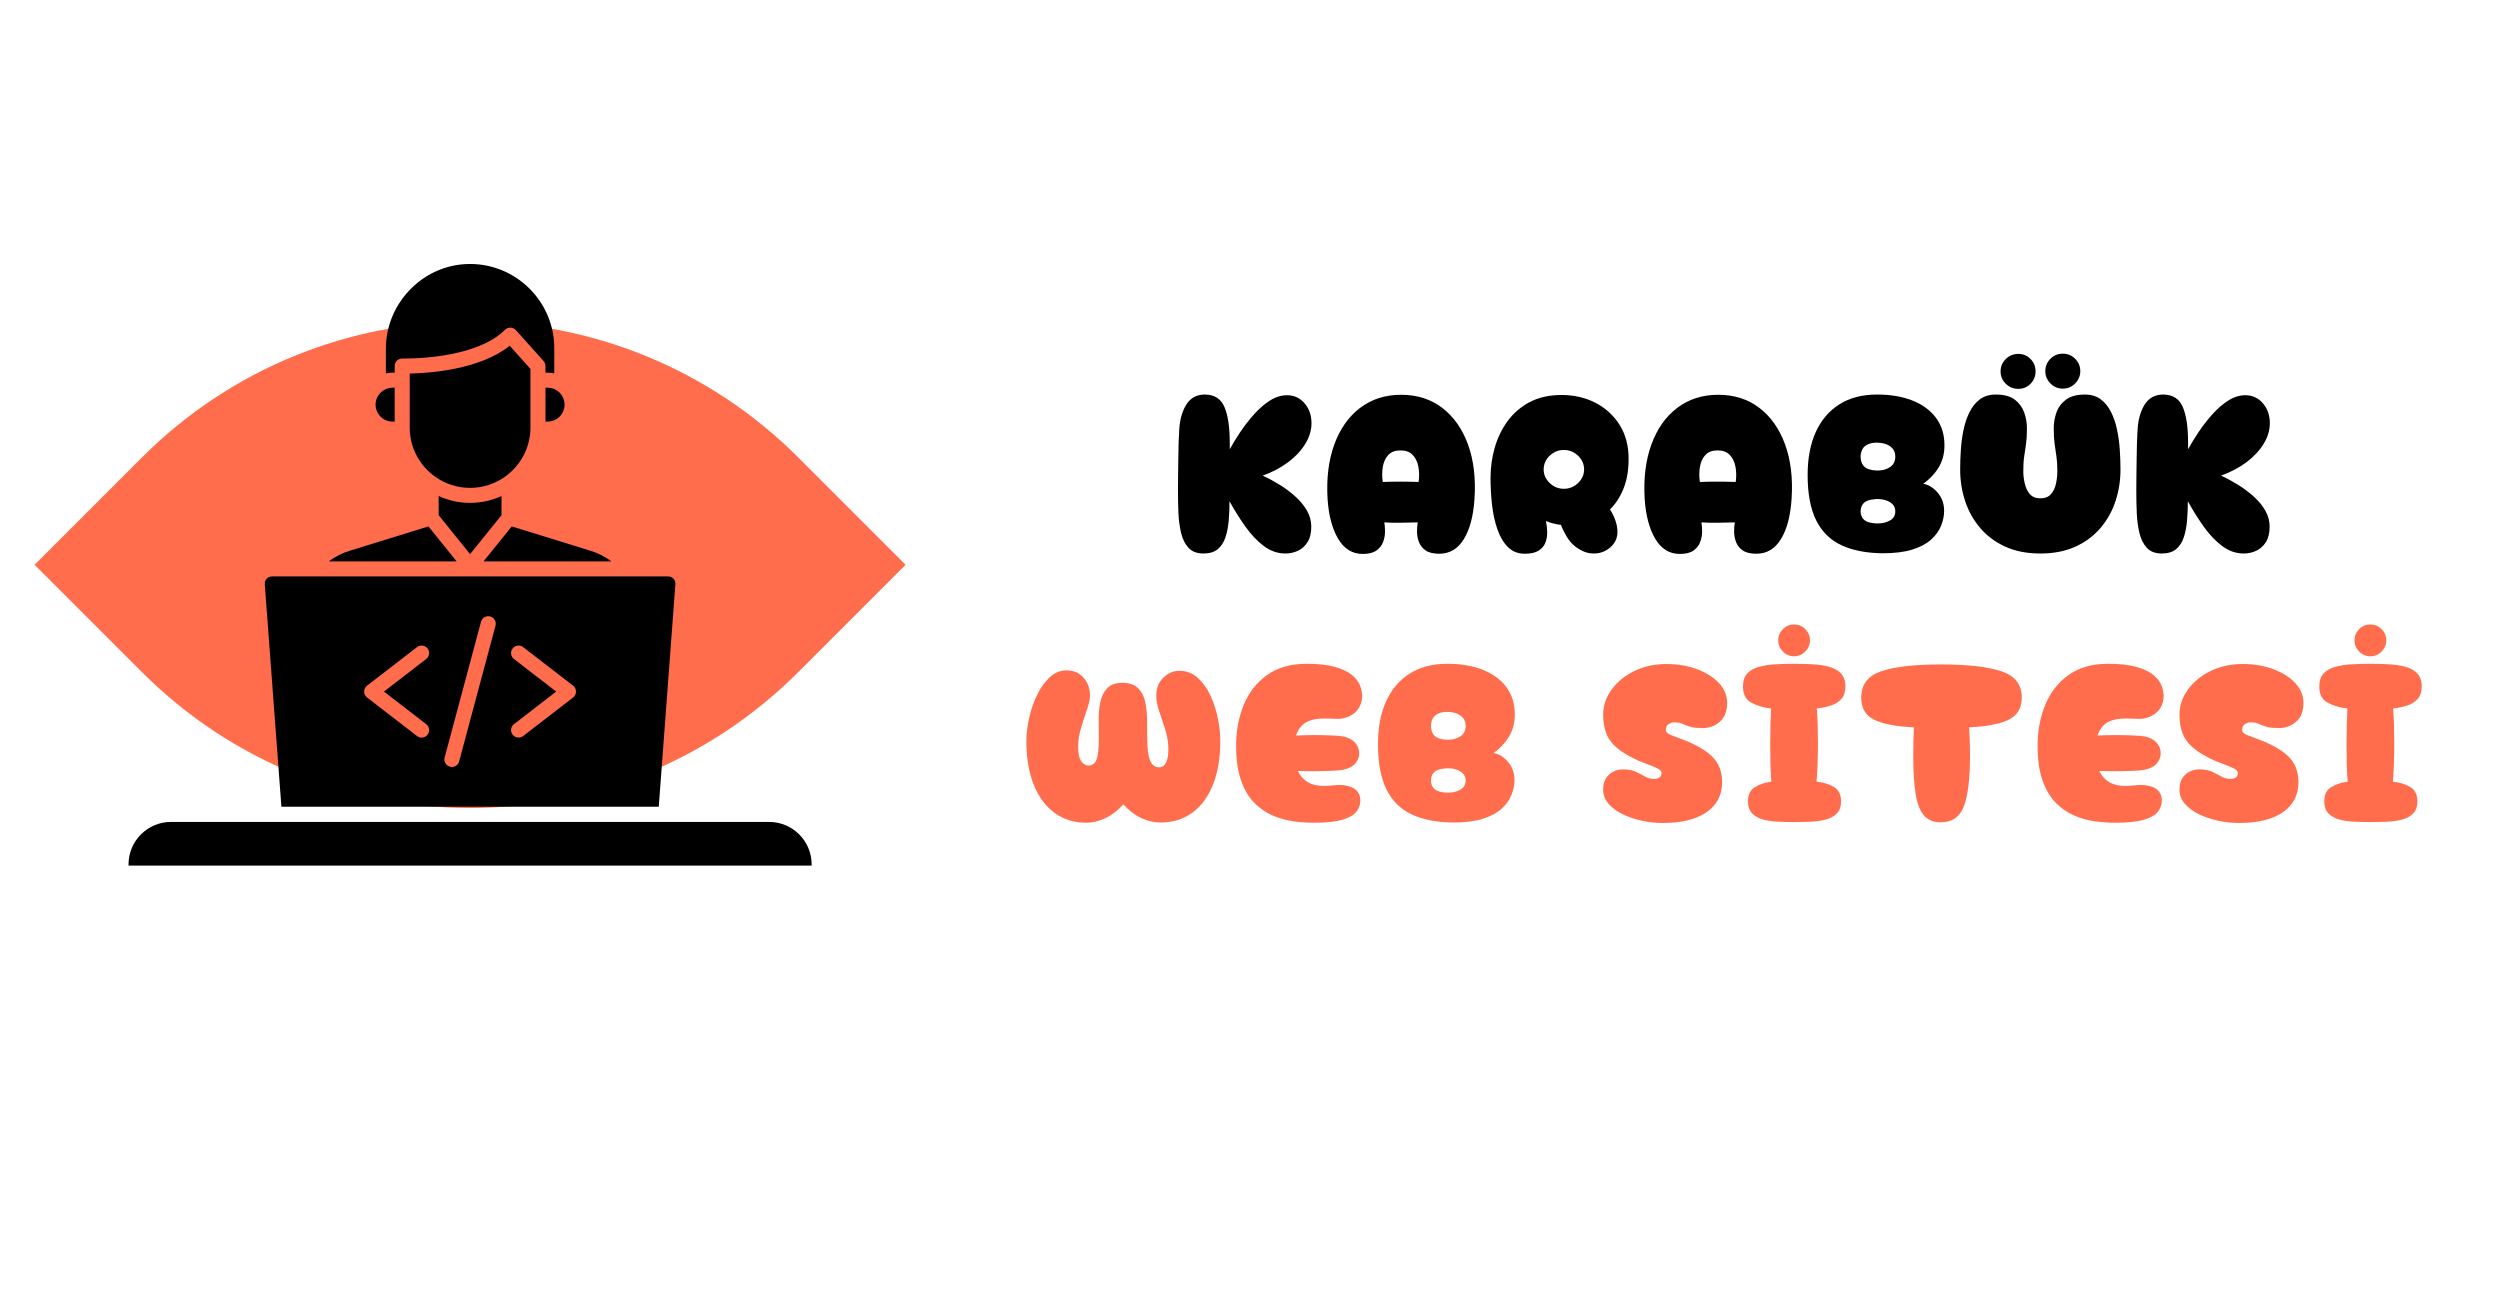
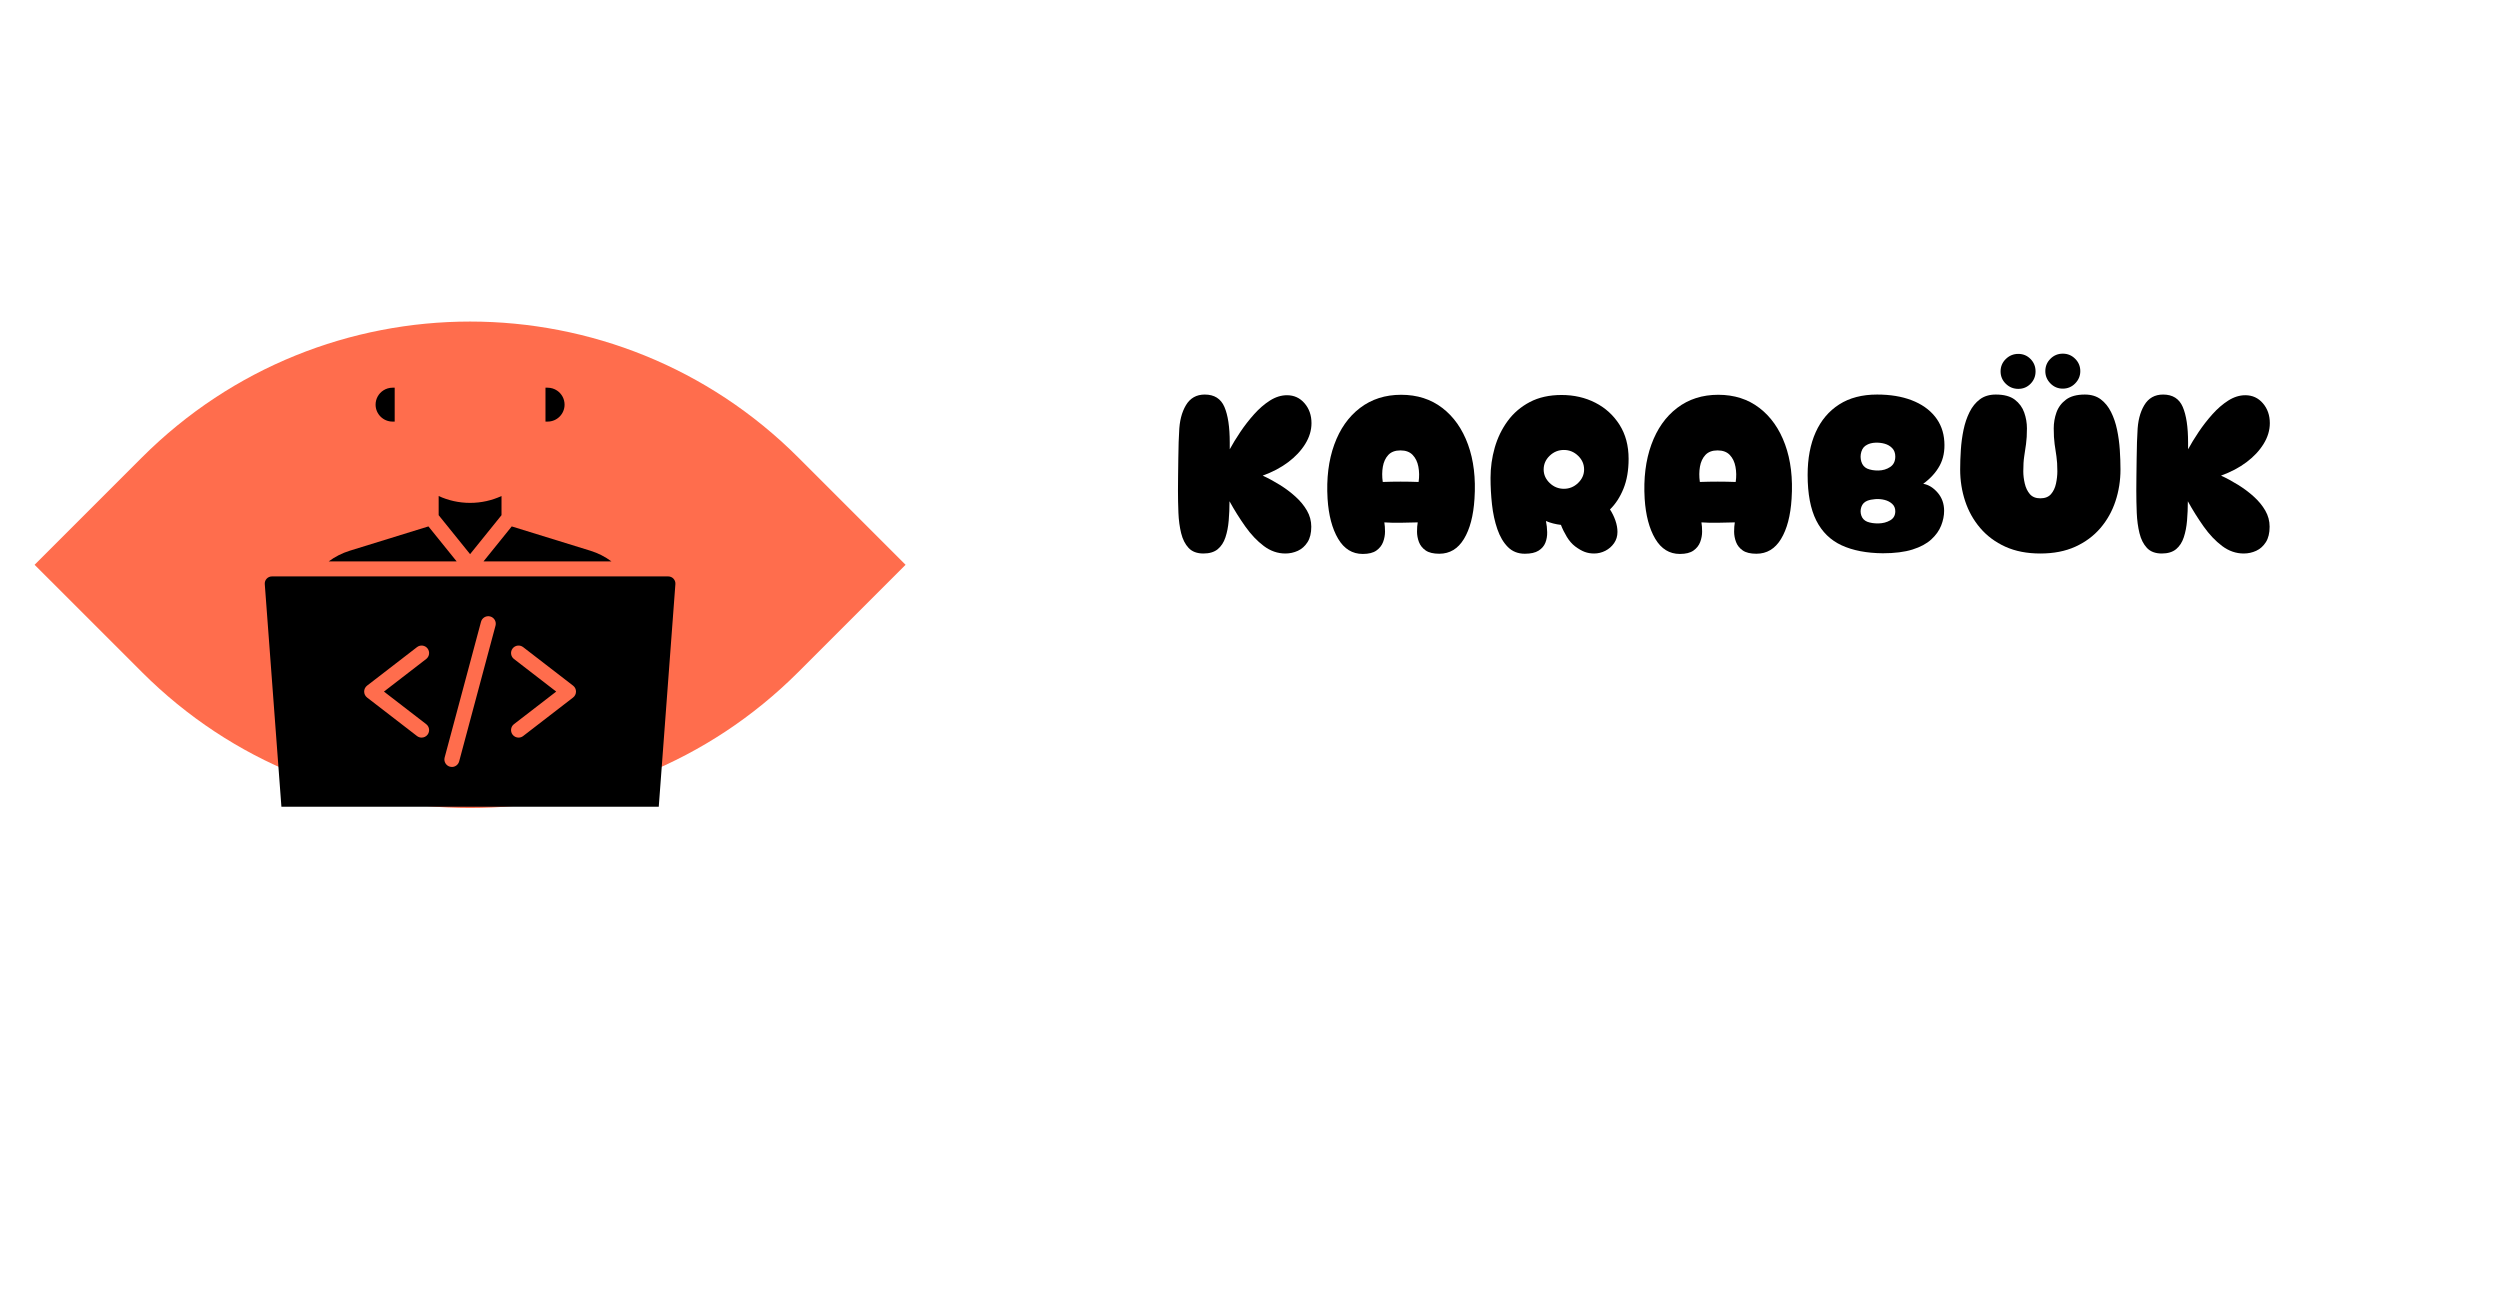
<svg xmlns="http://www.w3.org/2000/svg" width="2000" zoomAndPan="magnify" viewBox="0 0 1500 780" height="1040" preserveAspectRatio="xMidYMid meet" version="1.2">
  <defs>
    <clipPath id="bb2e879e17">
      <path d="M 20.754 192.812 L 543.344 192.812 L 543.344 485 L 20.754 485 Z M 20.754 192.812 " />
    </clipPath>
    <clipPath id="3b0d851f90">
      <path d="M 231 158.387 L 333 158.387 L 333 225 L 231 225 Z M 231 158.387 " />
    </clipPath>
    <clipPath id="e4501b8a31">
      <path d="M 77.059 493.012 L 487 493.012 L 487 519.137 L 77.059 519.137 Z M 77.059 493.012 " />
    </clipPath>
    <clipPath id="ed48367724">
      <rect x="0" width="678" y="0" height="198" />
    </clipPath>
    <clipPath id="6e9f4e37ad">
-       <rect x="0" width="851" y="0" height="198" />
-     </clipPath>
+       </clipPath>
  </defs>
  <g id="82e8a3f6ee">
    <g clip-rule="nonzero" clip-path="url(#bb2e879e17)">
      <path style=" stroke:none;fill-rule:nonzero;fill:#ff6d4d;fill-opacity:1;" d="M 543.344 338.875 L 478.969 403.246 C 370.215 512.004 193.883 512.004 85.129 403.246 L 20.754 338.875 L 85.129 274.5 C 193.883 165.746 370.215 165.746 478.969 274.5 L 543.344 338.875 " />
    </g>
    <g clip-rule="nonzero" clip-path="url(#3b0d851f90)">
-       <path style=" stroke:none;fill-rule:nonzero;fill:#000000;fill-opacity:1;" d="M 332.566 208.902 L 332.566 224.027 C 331.281 223.754 329.941 223.609 328.574 223.609 L 327.289 223.609 L 327.289 219.617 C 327.289 218.508 326.879 217.441 326.141 216.613 L 309.535 198.082 C 308.711 197.16 307.543 196.617 306.305 196.586 C 305.066 196.551 303.871 197.023 302.996 197.898 C 284.762 216.137 241.996 215.129 241.449 215.117 C 240.23 215.078 239.051 215.539 238.176 216.387 C 237.305 217.234 236.812 218.398 236.812 219.617 L 236.812 223.609 L 235.523 223.609 C 234.152 223.609 232.816 223.754 231.531 224.027 L 231.531 209.332 C 231.531 195.711 236.895 182.867 246.637 173.16 C 256.203 163.629 268.773 158.387 282.055 158.387 C 282.113 158.387 282.176 158.387 282.234 158.387 C 309.984 158.488 332.566 181.148 332.566 208.902 " />
-     </g>
+       </g>
    <path style=" stroke:none;fill-rule:nonzero;fill:#000000;fill-opacity:1;" d="M 236.812 232.617 L 236.812 252.953 L 235.523 252.953 C 229.918 252.953 225.355 248.391 225.355 242.785 C 225.355 239.195 227.227 236.031 230.047 234.223 C 231.629 233.207 233.508 232.617 235.523 232.617 L 236.812 232.617 " />
    <path style=" stroke:none;fill-rule:nonzero;fill:#000000;fill-opacity:1;" d="M 334.254 234.359 C 336.961 236.184 338.742 239.281 338.742 242.785 C 338.742 248.391 334.184 252.953 328.574 252.953 L 327.289 252.953 L 327.289 232.617 L 328.574 232.617 C 330.676 232.617 332.633 233.258 334.254 234.359 " />
-     <path style=" stroke:none;fill-rule:nonzero;fill:#000000;fill-opacity:1;" d="M 318.277 228.113 L 318.277 256.492 C 318.277 268.742 312.168 279.594 302.832 286.152 C 296.949 290.289 289.777 292.723 282.051 292.723 C 274.32 292.723 267.148 290.289 261.262 286.148 C 251.93 279.59 245.82 268.742 245.82 256.492 L 245.82 224.121 C 257.422 223.902 287.766 221.891 305.82 207.434 L 318.277 221.344 L 318.277 228.113 " />
    <path style=" stroke:none;fill-rule:nonzero;fill:#000000;fill-opacity:1;" d="M 300.906 297.613 L 300.906 309.109 L 282.051 332.484 L 263.195 309.109 L 263.195 297.613 C 268.938 300.254 275.324 301.73 282.051 301.73 C 288.773 301.73 295.16 300.254 300.906 297.613 " />
    <path style=" stroke:none;fill-rule:nonzero;fill:#000000;fill-opacity:1;" d="M 257.055 315.848 L 273.992 336.844 L 197.219 336.844 C 201.008 334.02 205.262 331.855 209.852 330.438 L 257.055 315.848 " />
    <path style=" stroke:none;fill-rule:nonzero;fill:#000000;fill-opacity:1;" d="M 366.879 336.844 L 290.105 336.844 L 307.043 315.848 L 354.246 330.438 C 358.832 331.855 363.094 334.02 366.879 336.844 " />
    <path style=" stroke:none;fill-rule:nonzero;fill:#000000;fill-opacity:1;" d="M 255.715 395.398 C 257.684 393.883 258.047 391.055 256.527 389.082 C 255.012 387.113 252.18 386.75 250.211 388.27 L 220.246 411.383 C 219.145 412.234 218.496 413.551 218.496 414.949 C 218.496 416.344 219.145 417.66 220.246 418.516 L 250.211 441.625 C 251.031 442.258 252 442.562 252.957 442.562 C 254.305 442.562 255.641 441.961 256.527 440.809 C 258.047 438.84 257.684 436.012 255.715 434.492 L 230.371 414.949 Z M 297.309 375.391 C 297.953 372.984 296.531 370.516 294.125 369.871 C 291.727 369.23 289.254 370.656 288.609 373.059 L 266.785 454.504 C 266.145 456.906 267.57 459.375 269.973 460.02 C 270.359 460.121 270.754 460.176 271.141 460.176 C 273.129 460.176 274.949 458.844 275.488 456.836 Z M 345.602 414.949 C 345.602 413.551 344.957 412.234 343.848 411.383 L 313.887 388.27 C 311.918 386.75 309.09 387.113 307.566 389.082 C 306.051 391.055 306.414 393.883 308.383 395.398 L 333.723 414.949 L 308.383 434.492 C 306.414 436.012 306.051 438.84 307.566 440.809 C 308.457 441.961 309.789 442.562 311.137 442.562 C 312.102 442.562 313.066 442.258 313.887 441.625 L 343.848 418.516 C 344.957 417.66 345.602 416.344 345.602 414.949 Z M 404.102 347.227 C 404.922 348.113 405.324 349.262 405.234 350.469 L 395.258 484.039 L 168.844 484.039 L 158.863 350.469 C 158.773 349.262 159.176 348.113 159.996 347.227 C 160.816 346.34 161.938 345.852 163.148 345.852 L 400.953 345.852 C 402.16 345.852 403.281 346.34 404.102 347.227 " />
    <g clip-rule="nonzero" clip-path="url(#e4501b8a31)">
-       <path style=" stroke:none;fill-rule:nonzero;fill:#000000;fill-opacity:1;" d="M 486.984 518.656 L 486.984 519.355 L 77.113 519.355 L 77.113 518.656 C 77.113 504.594 88.555 493.152 102.617 493.152 L 461.48 493.152 C 475.547 493.152 486.984 504.594 486.984 518.656 " />
-     </g>
+       </g>
    <g transform="matrix(1,0,0,1,698,174)">
      <g clip-path="url(#ed48367724)">
        <g style="fill:#000000;fill-opacity:1;">
          <g transform="translate(5.378, 158.102)">
            <path style="stroke:none" d="M 18.672 0 C 14.848 0 11.891 -1.109 9.797 -3.328 C 7.711 -5.555 6.219 -8.508 5.312 -12.188 C 4.406 -15.875 3.859 -19.941 3.672 -24.391 C 3.492 -28.836 3.406 -33.285 3.406 -37.734 C 3.406 -39.922 3.426 -42.758 3.469 -46.25 C 3.52 -49.75 3.566 -53.336 3.609 -57.016 C 3.648 -60.691 3.719 -63.961 3.812 -66.828 C 3.906 -69.691 4 -71.664 4.094 -72.75 C 4.27 -79.289 5.629 -84.695 8.172 -88.969 C 10.711 -93.238 14.484 -95.375 19.484 -95.375 C 25.203 -95.375 29.129 -92.898 31.266 -87.953 C 33.398 -83.004 34.469 -75.895 34.469 -66.625 C 34.469 -65.625 34.469 -64.258 34.469 -62.531 C 36.195 -65.719 38.305 -69.172 40.797 -72.891 C 43.297 -76.617 46.047 -80.16 49.047 -83.516 C 52.047 -86.879 55.223 -89.629 58.578 -91.766 C 61.941 -93.898 65.352 -94.969 68.812 -94.969 C 73.07 -94.969 76.586 -93.352 79.359 -90.125 C 82.129 -86.906 83.516 -82.93 83.516 -78.203 C 83.516 -73.93 82.266 -69.773 79.766 -65.734 C 77.273 -61.691 73.848 -58.035 69.484 -54.766 C 65.129 -51.504 60.047 -48.828 54.234 -46.734 C 57.586 -45.191 60.988 -43.352 64.438 -41.219 C 67.895 -39.082 71.051 -36.719 73.906 -34.125 C 76.77 -31.539 79.066 -28.75 80.797 -25.75 C 82.523 -22.75 83.391 -19.523 83.391 -16.078 C 83.391 -12.266 82.641 -9.176 81.141 -6.812 C 79.641 -4.445 77.707 -2.719 75.344 -1.625 C 72.977 -0.539 70.484 0 67.859 0 C 63.223 0 58.906 -1.5 54.906 -4.5 C 50.906 -7.5 47.203 -11.406 43.797 -16.219 C 40.391 -21.031 37.234 -26.07 34.328 -31.344 C 34.328 -27.344 34.164 -23.477 33.844 -19.75 C 33.531 -16.031 32.875 -12.672 31.875 -9.672 C 30.883 -6.672 29.344 -4.305 27.25 -2.578 C 25.156 -0.859 22.297 0 18.672 0 Z M 18.672 0 " />
          </g>
        </g>
        <g style="fill:#000000;fill-opacity:1;">
          <g transform="translate(94.993, 158.102)">
            <path style="stroke:none" d="M 24.656 0.266 C 18.395 0.266 13.469 -2.773 9.875 -8.859 C 6.289 -14.941 4.18 -22.938 3.547 -32.844 C 2.816 -45.102 4.156 -55.93 7.562 -65.328 C 10.969 -74.734 16.117 -82.066 23.016 -87.328 C 29.922 -92.598 38.145 -95.234 47.688 -95.234 C 57.312 -95.234 65.551 -92.598 72.406 -87.328 C 79.27 -82.066 84.406 -74.754 87.812 -65.391 C 91.219 -56.035 92.516 -45.188 91.703 -32.844 C 91.066 -22.664 88.953 -14.625 85.359 -8.719 C 81.773 -2.812 76.848 0.141 70.578 0.141 C 67.035 0.141 64.312 -0.516 62.406 -1.828 C 60.5 -3.148 59.156 -4.832 58.375 -6.875 C 57.602 -8.926 57.219 -11.016 57.219 -13.141 C 57.219 -15.273 57.359 -17.117 57.641 -18.672 C 54.734 -18.578 51.328 -18.504 47.422 -18.453 C 43.516 -18.41 40.242 -18.484 37.609 -18.672 C 37.879 -17.117 38.016 -15.273 38.016 -13.141 C 38.016 -11.016 37.629 -8.926 36.859 -6.875 C 36.086 -4.832 34.742 -3.129 32.828 -1.766 C 30.922 -0.41 28.195 0.266 24.656 0.266 Z M 36.656 -42.922 C 43.832 -43.191 51.004 -43.191 58.172 -42.922 C 58.629 -46.098 58.582 -49.141 58.031 -52.047 C 57.488 -54.953 56.352 -57.312 54.625 -59.125 C 52.906 -60.945 50.457 -61.859 47.281 -61.859 C 44.102 -61.859 41.672 -60.945 39.984 -59.125 C 38.305 -57.312 37.219 -54.973 36.719 -52.109 C 36.219 -49.254 36.195 -46.191 36.656 -42.922 Z M 36.656 -42.922 " />
          </g>
        </g>
        <g style="fill:#000000;fill-opacity:1;">
          <g transform="translate(192.914, 158.102)">
            <path style="stroke:none" d="M 23.984 0.141 C 19.891 0.141 16.504 -1.195 13.828 -3.875 C 11.148 -6.562 9.035 -10.148 7.484 -14.641 C 5.941 -19.141 4.875 -24.066 4.281 -29.422 C 3.695 -34.785 3.406 -40.102 3.406 -45.375 C 3.406 -51.551 4.242 -57.586 5.922 -63.484 C 7.609 -69.391 10.195 -74.727 13.688 -79.5 C 17.188 -84.27 21.613 -88.062 26.969 -90.875 C 32.332 -93.695 38.691 -95.109 46.047 -95.109 C 53.492 -95.109 60.238 -93.562 66.281 -90.469 C 72.32 -87.383 77.16 -82.977 80.797 -77.25 C 84.43 -71.531 86.25 -64.719 86.25 -56.812 C 86.25 -49.914 85.223 -43.945 83.172 -38.906 C 81.129 -33.863 78.43 -29.707 75.078 -26.438 C 76.441 -24.344 77.531 -22.113 78.344 -19.75 C 79.156 -17.395 79.562 -15.125 79.562 -12.938 C 79.562 -10.395 78.879 -8.145 77.516 -6.188 C 76.16 -4.238 74.414 -2.719 72.281 -1.625 C 70.145 -0.539 67.895 0 65.531 0 C 63.531 0 61.664 -0.316 59.938 -0.953 C 58.219 -1.586 56.316 -2.676 54.234 -4.219 C 52.316 -5.676 50.629 -7.609 49.172 -10.016 C 47.723 -12.422 46.547 -14.805 45.641 -17.172 C 42.461 -17.535 39.469 -18.305 36.656 -19.484 C 37.102 -17.305 37.348 -15.082 37.391 -12.812 C 37.441 -10.539 37.082 -8.426 36.312 -6.469 C 35.539 -4.52 34.176 -2.93 32.219 -1.703 C 30.27 -0.473 27.523 0.141 23.984 0.141 Z M 47.422 -38.828 C 50.68 -38.828 53.516 -39.984 55.922 -42.297 C 58.336 -44.617 59.547 -47.32 59.547 -50.406 C 59.547 -53.594 58.336 -56.344 55.922 -58.656 C 53.516 -60.969 50.68 -62.125 47.422 -62.125 C 44.148 -62.125 41.305 -60.969 38.891 -58.656 C 36.484 -56.344 35.281 -53.594 35.281 -50.406 C 35.281 -47.32 36.484 -44.617 38.891 -42.297 C 41.305 -39.984 44.148 -38.828 47.422 -38.828 Z M 47.422 -38.828 " />
          </g>
        </g>
        <g style="fill:#000000;fill-opacity:1;">
          <g transform="translate(285.252, 158.102)">
            <path style="stroke:none" d="M 24.656 0.266 C 18.395 0.266 13.469 -2.773 9.875 -8.859 C 6.289 -14.941 4.18 -22.938 3.547 -32.844 C 2.816 -45.102 4.156 -55.93 7.562 -65.328 C 10.969 -74.734 16.117 -82.066 23.016 -87.328 C 29.922 -92.598 38.145 -95.234 47.688 -95.234 C 57.312 -95.234 65.551 -92.598 72.406 -87.328 C 79.27 -82.066 84.406 -74.754 87.812 -65.391 C 91.219 -56.035 92.516 -45.188 91.703 -32.844 C 91.066 -22.664 88.953 -14.625 85.359 -8.719 C 81.773 -2.812 76.848 0.141 70.578 0.141 C 67.035 0.141 64.312 -0.516 62.406 -1.828 C 60.5 -3.148 59.156 -4.832 58.375 -6.875 C 57.602 -8.926 57.219 -11.016 57.219 -13.141 C 57.219 -15.273 57.359 -17.117 57.641 -18.672 C 54.734 -18.578 51.328 -18.504 47.422 -18.453 C 43.516 -18.41 40.242 -18.484 37.609 -18.672 C 37.879 -17.117 38.016 -15.273 38.016 -13.141 C 38.016 -11.016 37.629 -8.926 36.859 -6.875 C 36.086 -4.832 34.742 -3.129 32.828 -1.766 C 30.922 -0.41 28.195 0.266 24.656 0.266 Z M 36.656 -42.922 C 43.832 -43.191 51.004 -43.191 58.172 -42.922 C 58.629 -46.098 58.582 -49.141 58.031 -52.047 C 57.488 -54.953 56.352 -57.312 54.625 -59.125 C 52.906 -60.945 50.457 -61.859 47.281 -61.859 C 44.102 -61.859 41.672 -60.945 39.984 -59.125 C 38.305 -57.312 37.219 -54.973 36.719 -52.109 C 36.219 -49.254 36.195 -46.191 36.656 -42.922 Z M 36.656 -42.922 " />
          </g>
        </g>
        <g style="fill:#000000;fill-opacity:1;">
          <g transform="translate(383.174, 158.102)">
            <path style="stroke:none" d="M 48.5 -0.141 C 38.781 -0.223 30.562 -1.805 23.844 -4.891 C 17.125 -7.984 12.035 -12.957 8.578 -19.812 C 5.129 -26.676 3.406 -35.785 3.406 -47.141 C 3.406 -57.047 5.016 -65.582 8.234 -72.75 C 11.461 -79.926 16.164 -85.488 22.344 -89.438 C 28.52 -93.395 36.102 -95.375 45.094 -95.375 C 53 -95.375 59.906 -94.238 65.812 -91.969 C 71.719 -89.695 76.375 -86.445 79.781 -82.219 C 83.188 -78 85.066 -72.984 85.422 -67.172 C 85.785 -61.629 84.852 -56.812 82.625 -52.719 C 80.406 -48.633 77.113 -45.004 72.75 -41.828 C 75.938 -41.285 78.82 -39.516 81.406 -36.516 C 84 -33.516 85.297 -29.879 85.297 -25.609 C 85.297 -22.703 84.703 -19.75 83.516 -16.75 C 82.336 -13.758 80.363 -10.988 77.594 -8.438 C 74.82 -5.895 71.051 -3.875 66.281 -2.375 C 61.508 -0.883 55.582 -0.141 48.5 -0.141 Z M 39.109 -50.953 C 41.016 -50.141 43.285 -49.754 45.922 -49.797 C 48.555 -49.848 50.895 -50.551 52.938 -51.906 C 54.977 -53.27 56 -55.359 56 -58.172 C 56 -60.266 55.383 -61.945 54.156 -63.219 C 52.926 -64.488 51.406 -65.375 49.594 -65.875 C 47.781 -66.375 45.914 -66.578 44 -66.484 C 42.094 -66.398 40.461 -65.992 39.109 -65.266 C 37.379 -64.441 36.219 -63.031 35.625 -61.031 C 35.039 -59.039 35.039 -57.066 35.625 -55.109 C 36.219 -53.16 37.379 -51.773 39.109 -50.953 Z M 39.109 -19.078 C 41.016 -18.348 43.285 -18.004 45.922 -18.047 C 48.555 -18.098 50.895 -18.711 52.938 -19.891 C 54.977 -21.066 56 -22.883 56 -25.344 C 56 -27.156 55.383 -28.629 54.156 -29.766 C 52.926 -30.898 51.406 -31.695 49.594 -32.156 C 47.781 -32.613 45.914 -32.77 44 -32.625 C 42.094 -32.488 40.461 -32.148 39.109 -31.609 C 37.379 -30.879 36.219 -29.648 35.625 -27.922 C 35.039 -26.203 35.039 -24.477 35.625 -22.75 C 36.219 -21.031 37.379 -19.805 39.109 -19.078 Z M 39.109 -19.078 " />
          </g>
        </g>
        <g style="fill:#000000;fill-opacity:1;">
          <g transform="translate(474.694, 158.102)">
            <path style="stroke:none" d="M 51.5 0 C 43.508 0 36.516 -1.359 30.516 -4.078 C 24.523 -6.805 19.508 -10.531 15.469 -15.25 C 11.426 -19.977 8.406 -25.363 6.406 -31.406 C 4.406 -37.445 3.406 -43.781 3.406 -50.406 C 3.406 -54.133 3.539 -58.062 3.812 -62.188 C 4.082 -66.32 4.625 -70.344 5.438 -74.25 C 6.258 -78.156 7.461 -81.695 9.047 -84.875 C 10.641 -88.062 12.707 -90.609 15.25 -92.516 C 17.801 -94.422 20.984 -95.375 24.797 -95.375 C 29.703 -95.375 33.492 -94.352 36.172 -92.312 C 38.848 -90.27 40.734 -87.703 41.828 -84.609 C 42.922 -81.523 43.469 -78.348 43.469 -75.078 C 43.469 -71.348 43.285 -68.211 42.922 -65.672 C 42.555 -63.129 42.191 -60.656 41.828 -58.25 C 41.461 -55.844 41.281 -52.867 41.281 -49.328 C 41.281 -46.961 41.578 -44.508 42.172 -41.969 C 42.766 -39.426 43.785 -37.312 45.234 -35.625 C 46.691 -33.945 48.781 -33.109 51.5 -33.109 C 54.312 -33.109 56.445 -33.945 57.906 -35.625 C 59.363 -37.312 60.363 -39.426 60.906 -41.969 C 61.445 -44.508 61.719 -46.961 61.719 -49.328 C 61.719 -52.867 61.535 -55.844 61.172 -58.25 C 60.805 -60.656 60.441 -63.129 60.078 -65.672 C 59.723 -68.211 59.547 -71.348 59.547 -75.078 C 59.547 -78.348 60.086 -81.523 61.172 -84.609 C 62.266 -87.703 64.172 -90.27 66.891 -92.312 C 69.617 -94.352 73.391 -95.375 78.203 -95.375 C 82.023 -95.375 85.207 -94.422 87.75 -92.516 C 90.289 -90.609 92.352 -88.062 93.938 -84.875 C 95.531 -81.695 96.734 -78.156 97.547 -74.25 C 98.367 -70.344 98.914 -66.32 99.188 -62.188 C 99.457 -58.062 99.594 -54.133 99.594 -50.406 C 99.594 -43.781 98.594 -37.445 96.594 -31.406 C 94.602 -25.363 91.586 -19.977 87.547 -15.25 C 83.504 -10.531 78.484 -6.805 72.484 -4.078 C 66.492 -1.359 59.5 0 51.5 0 Z M 64.984 -98.922 C 62.078 -98.922 59.602 -99.961 57.562 -102.047 C 55.52 -104.141 54.5 -106.594 54.5 -109.406 C 54.5 -112.312 55.52 -114.785 57.562 -116.828 C 59.602 -118.879 62.078 -119.906 64.984 -119.906 C 67.891 -119.906 70.363 -118.879 72.406 -116.828 C 74.457 -114.785 75.484 -112.312 75.484 -109.406 C 75.484 -106.594 74.457 -104.141 72.406 -102.047 C 70.363 -99.961 67.891 -98.922 64.984 -98.922 Z M 38.281 -98.781 C 35.375 -98.781 32.875 -99.801 30.781 -101.844 C 28.695 -103.883 27.656 -106.359 27.656 -109.266 C 27.656 -112.172 28.695 -114.645 30.781 -116.688 C 32.875 -118.738 35.375 -119.766 38.281 -119.766 C 41.188 -119.766 43.641 -118.738 45.641 -116.688 C 47.641 -114.645 48.641 -112.172 48.641 -109.266 C 48.641 -106.359 47.641 -103.883 45.641 -101.844 C 43.641 -99.801 41.188 -98.781 38.281 -98.781 Z M 38.281 -98.781 " />
          </g>
        </g>
        <g style="fill:#000000;fill-opacity:1;">
          <g transform="translate(580.379, 158.102)">
            <path style="stroke:none" d="M 18.672 0 C 14.848 0 11.891 -1.109 9.797 -3.328 C 7.711 -5.555 6.219 -8.508 5.312 -12.188 C 4.406 -15.875 3.859 -19.941 3.672 -24.391 C 3.492 -28.836 3.406 -33.285 3.406 -37.734 C 3.406 -39.922 3.426 -42.758 3.469 -46.25 C 3.52 -49.75 3.566 -53.336 3.609 -57.016 C 3.648 -60.691 3.719 -63.961 3.812 -66.828 C 3.906 -69.691 4 -71.664 4.094 -72.75 C 4.27 -79.289 5.629 -84.695 8.172 -88.969 C 10.711 -93.238 14.484 -95.375 19.484 -95.375 C 25.203 -95.375 29.129 -92.898 31.266 -87.953 C 33.398 -83.004 34.469 -75.895 34.469 -66.625 C 34.469 -65.625 34.469 -64.258 34.469 -62.531 C 36.195 -65.719 38.305 -69.172 40.797 -72.891 C 43.297 -76.617 46.047 -80.16 49.047 -83.516 C 52.047 -86.879 55.223 -89.629 58.578 -91.766 C 61.941 -93.898 65.352 -94.969 68.812 -94.969 C 73.07 -94.969 76.586 -93.352 79.359 -90.125 C 82.129 -86.906 83.516 -82.93 83.516 -78.203 C 83.516 -73.93 82.266 -69.773 79.766 -65.734 C 77.273 -61.691 73.848 -58.035 69.484 -54.766 C 65.129 -51.504 60.047 -48.828 54.234 -46.734 C 57.586 -45.191 60.988 -43.352 64.438 -41.219 C 67.895 -39.082 71.051 -36.719 73.906 -34.125 C 76.77 -31.539 79.066 -28.75 80.797 -25.75 C 82.523 -22.75 83.391 -19.523 83.391 -16.078 C 83.391 -12.266 82.641 -9.176 81.141 -6.812 C 79.641 -4.445 77.707 -2.719 75.344 -1.625 C 72.977 -0.539 70.484 0 67.859 0 C 63.223 0 58.906 -1.5 54.906 -4.5 C 50.906 -7.5 47.203 -11.406 43.797 -16.219 C 40.391 -21.031 37.234 -26.07 34.328 -31.344 C 34.328 -27.344 34.164 -23.477 33.844 -19.75 C 33.531 -16.031 32.875 -12.672 31.875 -9.672 C 30.883 -6.672 29.344 -4.305 27.25 -2.578 C 25.156 -0.859 22.297 0 18.672 0 Z M 18.672 0 " />
          </g>
        </g>
      </g>
    </g>
    <g transform="matrix(1,0,0,1,612,336)">
      <g clip-path="url(#6e9f4e37ad)">
        <g style="fill:#ff6d4d;fill-opacity:1;">
          <g transform="translate(0.422, 157.646)">
            <path style="stroke:none" d="M 39.234 0 C 31.973 0 25.641 -1.992 20.234 -5.984 C 14.828 -9.984 10.672 -15.641 7.766 -22.953 C 4.859 -30.266 3.406 -38.961 3.406 -49.047 C 3.406 -53.141 3.926 -57.613 4.969 -62.469 C 6.02 -67.332 7.586 -71.961 9.672 -76.359 C 11.766 -80.766 14.305 -84.375 17.297 -87.188 C 20.297 -90.008 23.75 -91.422 27.656 -91.422 C 31.75 -91.422 35.086 -89.969 37.672 -87.062 C 40.266 -84.156 41.562 -80.566 41.562 -76.297 C 41.562 -74.117 40.969 -71.328 39.781 -67.922 C 38.602 -64.516 37.422 -60.879 36.234 -57.016 C 35.055 -53.16 34.469 -49.414 34.469 -45.781 C 34.469 -41.508 35.102 -38.531 36.375 -36.844 C 37.645 -35.164 39.055 -34.328 40.609 -34.328 C 42.879 -34.328 44.488 -35.461 45.438 -37.734 C 46.395 -40.004 46.875 -44.32 46.875 -50.688 C 46.875 -54.039 46.848 -57.625 46.797 -61.438 C 46.754 -65.258 47.07 -68.875 47.75 -72.281 C 48.438 -75.688 49.801 -78.477 51.844 -80.656 C 53.883 -82.844 56.953 -83.938 61.047 -83.938 C 65.129 -83.938 68.238 -82.891 70.375 -80.797 C 72.508 -78.703 73.938 -76 74.656 -72.688 C 75.383 -69.375 75.77 -65.852 75.812 -62.125 C 75.863 -58.406 75.891 -54.863 75.891 -51.5 C 75.891 -44.688 76.477 -39.941 77.656 -37.266 C 78.844 -34.586 80.66 -33.25 83.109 -33.25 C 84.93 -33.25 86.336 -34.27 87.328 -36.312 C 88.328 -38.352 88.738 -41.508 88.562 -45.781 C 88.383 -49.414 87.703 -53.023 86.516 -56.609 C 85.336 -60.203 84.18 -63.676 83.047 -67.031 C 81.91 -70.395 81.344 -73.484 81.344 -76.297 C 81.344 -80.742 82.75 -84.332 85.562 -87.062 C 88.375 -89.789 91.598 -91.156 95.234 -91.156 C 99.504 -91.156 103.18 -89.742 106.266 -86.922 C 109.359 -84.109 111.906 -80.52 113.906 -76.156 C 115.906 -71.801 117.379 -67.219 118.328 -62.406 C 119.285 -57.594 119.766 -53.141 119.766 -49.047 C 119.766 -38.961 118.312 -30.266 115.406 -22.953 C 112.5 -15.641 108.363 -10.008 103 -6.062 C 97.645 -2.113 91.289 -0.141 83.938 -0.141 C 80.031 -0.141 76.164 -1.023 72.344 -2.797 C 68.531 -4.566 64.941 -7.312 61.578 -11.031 C 58.223 -7.312 54.613 -4.539 50.75 -2.719 C 46.895 -0.906 43.055 0 39.234 0 Z M 39.234 0 " />
          </g>
        </g>
        <g style="fill:#ff6d4d;fill-opacity:1;">
          <g transform="translate(126.262, 157.646)">
            <path style="stroke:none" d="M 50 0 C 46.281 0 42.305 -0.27 38.078 -0.812 C 33.859 -1.363 29.703 -2.5 25.609 -4.219 C 21.523 -5.945 17.801 -8.488 14.438 -11.844 C 11.082 -15.207 8.406 -19.68 6.406 -25.266 C 4.406 -30.859 3.406 -37.785 3.406 -46.047 C 3.406 -55.129 4.945 -63.395 8.031 -70.844 C 11.125 -78.289 15.801 -84.238 22.062 -88.688 C 28.332 -93.145 36.191 -95.375 45.641 -95.375 C 52.453 -95.375 58.016 -94.781 62.328 -93.594 C 66.648 -92.414 70.035 -90.875 72.484 -88.969 C 74.93 -87.062 76.633 -84.973 77.594 -82.703 C 78.551 -80.43 79.031 -78.16 79.031 -75.891 C 79.031 -73.523 78.414 -71.254 77.188 -69.078 C 75.957 -66.898 74.023 -65.176 71.391 -63.906 C 68.848 -62.719 66.211 -62.191 63.484 -62.328 C 60.766 -62.461 58.316 -62.531 56.141 -62.531 C 51.41 -62.531 47.707 -61.691 45.031 -60.016 C 42.352 -58.336 40.469 -55.77 39.375 -52.312 C 40.832 -52.406 42.445 -52.473 44.219 -52.516 C 45.988 -52.566 47.828 -52.594 49.734 -52.594 C 53.453 -52.594 57.016 -52.523 60.422 -52.391 C 63.828 -52.254 66.211 -52.051 67.578 -51.781 C 70.754 -51.145 73.16 -49.895 74.797 -48.031 C 76.43 -46.164 77.25 -44.051 77.25 -41.688 C 77.25 -39.414 76.477 -37.375 74.938 -35.562 C 73.395 -33.75 70.895 -32.477 67.438 -31.75 C 66.164 -31.477 63.734 -31.27 60.141 -31.125 C 56.555 -30.988 52.812 -30.922 48.906 -30.922 C 47.363 -30.922 45.863 -30.941 44.406 -30.984 C 42.957 -31.035 41.645 -31.062 40.469 -31.062 C 41.738 -28.25 43.664 -26.047 46.25 -24.453 C 48.844 -22.867 52.18 -22.078 56.266 -22.078 C 57.816 -22.078 60.047 -22.234 62.953 -22.547 C 65.859 -22.867 68.672 -22.617 71.391 -21.797 C 75.754 -20.43 77.938 -17.57 77.938 -13.219 C 77.938 -10.852 77.141 -8.648 75.547 -6.609 C 73.961 -4.566 71.148 -2.953 67.109 -1.766 C 63.066 -0.586 57.363 0 50 0 Z M 50 0 " />
          </g>
        </g>
        <g style="fill:#ff6d4d;fill-opacity:1;">
          <g transform="translate(211.382, 157.646)">
            <path style="stroke:none" d="M 48.5 -0.141 C 38.781 -0.223 30.562 -1.805 23.844 -4.891 C 17.125 -7.984 12.035 -12.957 8.578 -19.812 C 5.129 -26.676 3.406 -35.785 3.406 -47.141 C 3.406 -57.047 5.016 -65.582 8.234 -72.75 C 11.461 -79.926 16.164 -85.488 22.344 -89.438 C 28.52 -93.395 36.102 -95.375 45.094 -95.375 C 53 -95.375 59.906 -94.238 65.812 -91.969 C 71.719 -89.695 76.375 -86.445 79.781 -82.219 C 83.188 -78 85.066 -72.984 85.422 -67.172 C 85.785 -61.629 84.852 -56.812 82.625 -52.719 C 80.406 -48.633 77.113 -45.004 72.75 -41.828 C 75.938 -41.285 78.82 -39.516 81.406 -36.516 C 84 -33.516 85.297 -29.879 85.297 -25.609 C 85.297 -22.703 84.703 -19.75 83.516 -16.75 C 82.336 -13.758 80.363 -10.988 77.594 -8.438 C 74.82 -5.895 71.051 -3.875 66.281 -2.375 C 61.508 -0.883 55.582 -0.141 48.5 -0.141 Z M 39.109 -50.953 C 41.016 -50.141 43.285 -49.754 45.922 -49.797 C 48.555 -49.848 50.895 -50.551 52.938 -51.906 C 54.977 -53.27 56 -55.359 56 -58.172 C 56 -60.266 55.383 -61.945 54.156 -63.219 C 52.926 -64.488 51.406 -65.375 49.594 -65.875 C 47.781 -66.375 45.914 -66.578 44 -66.484 C 42.094 -66.398 40.461 -65.992 39.109 -65.266 C 37.379 -64.441 36.219 -63.031 35.625 -61.031 C 35.039 -59.039 35.039 -57.066 35.625 -55.109 C 36.219 -53.16 37.379 -51.773 39.109 -50.953 Z M 39.109 -19.078 C 41.016 -18.348 43.285 -18.004 45.922 -18.047 C 48.555 -18.098 50.895 -18.711 52.938 -19.891 C 54.977 -21.066 56 -22.883 56 -25.344 C 56 -27.156 55.383 -28.629 54.156 -29.766 C 52.926 -30.898 51.406 -31.695 49.594 -32.156 C 47.781 -32.613 45.914 -32.77 44 -32.625 C 42.094 -32.488 40.461 -32.148 39.109 -31.609 C 37.379 -30.879 36.219 -29.648 35.625 -27.922 C 35.039 -26.203 35.039 -24.477 35.625 -22.75 C 36.219 -21.031 37.379 -19.805 39.109 -19.078 Z M 39.109 -19.078 " />
          </g>
        </g>
        <g style="fill:#ff6d4d;fill-opacity:1;">
          <g transform="translate(302.903, 157.646)">
            <path style="stroke:none" d="" />
          </g>
        </g>
        <g style="fill:#ff6d4d;fill-opacity:1;">
          <g transform="translate(346.485, 157.646)">
            <path style="stroke:none" d="M 39.234 0.141 C 34.879 0.141 30.566 -0.332 26.297 -1.281 C 22.023 -2.238 18.16 -3.582 14.703 -5.312 C 11.254 -7.039 8.508 -9.129 6.469 -11.578 C 4.426 -14.035 3.406 -16.805 3.406 -19.891 C 3.406 -23.703 4.562 -26.676 6.875 -28.812 C 9.195 -30.945 12.035 -32.016 15.391 -32.016 C 18.484 -32.016 21.031 -31.535 23.031 -30.578 C 25.031 -29.629 26.867 -28.676 28.547 -27.719 C 30.223 -26.77 32.016 -26.297 33.922 -26.297 C 36.922 -26.297 38.422 -27.477 38.422 -29.844 C 38.422 -31.02 37.375 -32.062 35.281 -32.969 C 33.195 -33.875 30.52 -34.941 27.25 -36.172 C 23.977 -37.398 20.57 -39.055 17.031 -41.141 C 11.758 -44.328 8.172 -47.758 6.266 -51.438 C 4.359 -55.113 3.406 -59.586 3.406 -64.859 C 3.406 -70.211 5.082 -75.207 8.438 -79.844 C 11.801 -84.477 16.344 -88.203 22.062 -91.016 C 27.789 -93.828 34.195 -95.234 41.281 -95.234 C 48.094 -95.234 54.27 -94.188 59.812 -92.094 C 65.352 -90.008 69.734 -87.219 72.953 -83.719 C 76.18 -80.227 77.797 -76.254 77.797 -71.797 C 77.797 -68.172 77.047 -65.266 75.547 -63.078 C 74.047 -60.898 72.18 -59.312 69.953 -58.312 C 67.734 -57.312 65.582 -56.812 63.5 -56.812 C 60.406 -56.812 58.086 -56.992 56.547 -57.359 C 55.004 -57.723 53.801 -58.109 52.938 -58.516 C 52.07 -58.922 51.16 -59.305 50.203 -59.672 C 49.254 -60.035 47.828 -60.219 45.922 -60.219 C 44.828 -60.219 43.734 -59.852 42.641 -59.125 C 41.555 -58.406 41.016 -57.316 41.016 -55.859 C 41.016 -54.492 41.988 -53.426 43.938 -52.656 C 45.895 -51.883 47.961 -51.094 50.141 -50.281 C 58.223 -47.375 64.352 -43.941 68.531 -39.984 C 72.707 -36.035 74.797 -30.836 74.797 -24.391 C 74.797 -16.672 71.688 -10.648 65.469 -6.328 C 59.25 -2.016 50.504 0.141 39.234 0.141 Z M 39.234 0.141 " />
          </g>
        </g>
        <g style="fill:#ff6d4d;fill-opacity:1;">
          <g transform="translate(430.379, 157.646)">
-             <path style="stroke:none" d="M 34.203 -0.406 C 31.023 -0.406 27.801 -0.473 24.531 -0.609 C 21.258 -0.742 18.258 -1.176 15.531 -1.906 C 12.801 -2.633 10.598 -3.859 8.922 -5.578 C 7.242 -7.305 6.406 -9.719 6.406 -12.812 C 6.406 -16.801 7.766 -19.633 10.484 -21.312 C 13.211 -23 16.531 -24.113 20.438 -24.656 C 20.164 -27.844 19.984 -31.316 19.891 -35.078 C 19.797 -38.848 19.75 -42.914 19.75 -47.281 C 19.75 -51.281 19.797 -55.07 19.891 -58.656 C 19.984 -62.238 20.117 -65.531 20.297 -68.531 C 15.672 -69.07 11.695 -70.25 8.375 -72.062 C 5.062 -73.883 3.406 -77.113 3.406 -81.75 C 3.406 -85.195 4.312 -87.852 6.125 -89.719 C 7.945 -91.582 10.379 -92.898 13.422 -93.672 C 16.461 -94.441 19.773 -94.914 23.359 -95.094 C 26.953 -95.281 30.52 -95.375 34.062 -95.375 C 37.602 -95.375 41.191 -95.281 44.828 -95.094 C 48.461 -94.914 51.773 -94.441 54.766 -93.672 C 57.766 -92.898 60.195 -91.582 62.062 -89.719 C 63.926 -87.852 64.859 -85.195 64.859 -81.75 C 64.859 -78.664 64.082 -76.211 62.531 -74.391 C 60.988 -72.578 58.898 -71.238 56.266 -70.375 C 53.629 -69.508 50.77 -68.895 47.688 -68.531 C 47.957 -65.531 48.141 -62.258 48.234 -58.719 C 48.328 -55.176 48.375 -51.363 48.375 -47.281 C 48.375 -42.914 48.301 -38.848 48.156 -35.078 C 48.02 -31.316 47.816 -27.844 47.547 -24.656 C 51.641 -24.207 55.113 -23.141 57.969 -21.453 C 60.832 -19.773 62.266 -16.895 62.266 -12.812 C 62.266 -9.719 61.422 -7.305 59.734 -5.578 C 58.055 -3.859 55.832 -2.633 53.062 -1.906 C 50.289 -1.176 47.27 -0.742 44 -0.609 C 40.738 -0.473 37.473 -0.406 34.203 -0.406 Z M 34.062 -99.875 C 31.426 -99.875 29.176 -100.828 27.312 -102.734 C 25.457 -104.641 24.531 -106.863 24.531 -109.406 C 24.531 -112.039 25.457 -114.289 27.312 -116.156 C 29.176 -118.02 31.426 -118.953 34.062 -118.953 C 36.695 -118.953 38.941 -118.02 40.797 -116.156 C 42.66 -114.289 43.594 -112.039 43.594 -109.406 C 43.594 -106.863 42.66 -104.641 40.797 -102.734 C 38.941 -100.828 36.695 -99.875 34.062 -99.875 Z M 34.062 -99.875 " />
-           </g>
+             </g>
        </g>
        <g style="fill:#ff6d4d;fill-opacity:1;">
          <g transform="translate(501.335, 157.646)">
            <path style="stroke:none" d="M 51.094 -0.266 C 46.551 -0.266 43.098 -1.766 40.734 -4.766 C 38.379 -7.766 36.77 -12.238 35.906 -18.188 C 35.039 -24.133 34.609 -31.516 34.609 -40.328 C 34.609 -43.504 34.648 -46.5 34.734 -49.312 C 34.828 -52.133 34.922 -54.77 35.016 -57.219 C 24.117 -57.77 16.125 -59.316 11.031 -61.859 C 5.945 -64.398 3.406 -68.805 3.406 -75.078 C 3.406 -82.891 7.379 -88.156 15.328 -90.875 C 23.273 -93.602 35.242 -94.969 51.234 -94.969 C 67.305 -94.969 79.406 -93.602 87.531 -90.875 C 95.664 -88.156 99.734 -82.891 99.734 -75.078 C 99.734 -68.898 97.164 -64.516 92.031 -61.922 C 86.906 -59.336 78.938 -57.77 68.125 -57.219 C 68.301 -54.77 68.438 -52.133 68.531 -49.312 C 68.625 -46.5 68.672 -43.504 68.672 -40.328 C 68.672 -26.43 67.441 -16.281 64.984 -9.875 C 62.535 -3.469 57.906 -0.266 51.094 -0.266 Z M 51.094 -0.266 " />
          </g>
        </g>
        <g style="fill:#ff6d4d;fill-opacity:1;">
          <g transform="translate(607.156, 157.646)">
            <path style="stroke:none" d="M 50 0 C 46.281 0 42.305 -0.27 38.078 -0.812 C 33.859 -1.363 29.703 -2.5 25.609 -4.219 C 21.523 -5.945 17.801 -8.488 14.438 -11.844 C 11.082 -15.207 8.406 -19.68 6.406 -25.266 C 4.406 -30.859 3.406 -37.785 3.406 -46.047 C 3.406 -55.129 4.945 -63.395 8.031 -70.844 C 11.125 -78.289 15.801 -84.238 22.062 -88.688 C 28.332 -93.145 36.191 -95.375 45.641 -95.375 C 52.453 -95.375 58.016 -94.781 62.328 -93.594 C 66.648 -92.414 70.035 -90.875 72.484 -88.969 C 74.93 -87.062 76.633 -84.973 77.594 -82.703 C 78.551 -80.43 79.031 -78.16 79.031 -75.891 C 79.031 -73.523 78.414 -71.254 77.188 -69.078 C 75.957 -66.898 74.023 -65.176 71.391 -63.906 C 68.848 -62.719 66.211 -62.191 63.484 -62.328 C 60.766 -62.461 58.316 -62.531 56.141 -62.531 C 51.41 -62.531 47.707 -61.691 45.031 -60.016 C 42.352 -58.336 40.469 -55.77 39.375 -52.312 C 40.832 -52.406 42.445 -52.473 44.219 -52.516 C 45.988 -52.566 47.828 -52.594 49.734 -52.594 C 53.453 -52.594 57.016 -52.523 60.422 -52.391 C 63.828 -52.254 66.211 -52.051 67.578 -51.781 C 70.754 -51.145 73.16 -49.895 74.797 -48.031 C 76.43 -46.164 77.25 -44.051 77.25 -41.688 C 77.25 -39.414 76.477 -37.375 74.938 -35.562 C 73.395 -33.75 70.895 -32.477 67.438 -31.75 C 66.164 -31.477 63.734 -31.27 60.141 -31.125 C 56.555 -30.988 52.812 -30.922 48.906 -30.922 C 47.363 -30.922 45.863 -30.941 44.406 -30.984 C 42.957 -31.035 41.645 -31.062 40.469 -31.062 C 41.738 -28.25 43.664 -26.047 46.25 -24.453 C 48.844 -22.867 52.18 -22.078 56.266 -22.078 C 57.816 -22.078 60.047 -22.234 62.953 -22.547 C 65.859 -22.867 68.672 -22.617 71.391 -21.797 C 75.754 -20.43 77.938 -17.57 77.938 -13.219 C 77.938 -10.852 77.141 -8.648 75.547 -6.609 C 73.961 -4.566 71.148 -2.953 67.109 -1.766 C 63.066 -0.586 57.363 0 50 0 Z M 50 0 " />
          </g>
        </g>
        <g style="fill:#ff6d4d;fill-opacity:1;">
          <g transform="translate(692.275, 157.646)">
            <path style="stroke:none" d="M 39.234 0.141 C 34.879 0.141 30.566 -0.332 26.297 -1.281 C 22.023 -2.238 18.16 -3.582 14.703 -5.312 C 11.254 -7.039 8.508 -9.129 6.469 -11.578 C 4.426 -14.035 3.406 -16.805 3.406 -19.891 C 3.406 -23.703 4.562 -26.676 6.875 -28.812 C 9.195 -30.945 12.035 -32.016 15.391 -32.016 C 18.484 -32.016 21.031 -31.535 23.031 -30.578 C 25.031 -29.629 26.867 -28.676 28.547 -27.719 C 30.223 -26.77 32.016 -26.297 33.922 -26.297 C 36.922 -26.297 38.422 -27.477 38.422 -29.844 C 38.422 -31.02 37.375 -32.062 35.281 -32.969 C 33.195 -33.875 30.52 -34.941 27.25 -36.172 C 23.977 -37.398 20.57 -39.055 17.031 -41.141 C 11.758 -44.328 8.172 -47.758 6.266 -51.438 C 4.359 -55.113 3.406 -59.586 3.406 -64.859 C 3.406 -70.211 5.082 -75.207 8.438 -79.844 C 11.801 -84.477 16.344 -88.203 22.062 -91.016 C 27.789 -93.828 34.195 -95.234 41.281 -95.234 C 48.094 -95.234 54.27 -94.188 59.812 -92.094 C 65.352 -90.008 69.734 -87.219 72.953 -83.719 C 76.18 -80.227 77.797 -76.254 77.797 -71.797 C 77.797 -68.172 77.047 -65.266 75.547 -63.078 C 74.047 -60.898 72.18 -59.312 69.953 -58.312 C 67.734 -57.312 65.582 -56.812 63.5 -56.812 C 60.406 -56.812 58.086 -56.992 56.547 -57.359 C 55.004 -57.723 53.801 -58.109 52.938 -58.516 C 52.07 -58.922 51.16 -59.305 50.203 -59.672 C 49.254 -60.035 47.828 -60.219 45.922 -60.219 C 44.828 -60.219 43.734 -59.852 42.641 -59.125 C 41.555 -58.406 41.016 -57.316 41.016 -55.859 C 41.016 -54.492 41.988 -53.426 43.938 -52.656 C 45.895 -51.883 47.961 -51.094 50.141 -50.281 C 58.223 -47.375 64.352 -43.941 68.531 -39.984 C 72.707 -36.035 74.797 -30.836 74.797 -24.391 C 74.797 -16.672 71.688 -10.648 65.469 -6.328 C 59.25 -2.016 50.504 0.141 39.234 0.141 Z M 39.234 0.141 " />
          </g>
        </g>
        <g style="fill:#ff6d4d;fill-opacity:1;">
          <g transform="translate(776.169, 157.646)">
            <path style="stroke:none" d="M 34.203 -0.406 C 31.023 -0.406 27.801 -0.473 24.531 -0.609 C 21.258 -0.742 18.258 -1.176 15.531 -1.906 C 12.801 -2.633 10.598 -3.859 8.922 -5.578 C 7.242 -7.305 6.406 -9.719 6.406 -12.812 C 6.406 -16.801 7.766 -19.633 10.484 -21.312 C 13.211 -23 16.531 -24.113 20.438 -24.656 C 20.164 -27.844 19.984 -31.316 19.891 -35.078 C 19.797 -38.848 19.75 -42.914 19.75 -47.281 C 19.75 -51.281 19.797 -55.07 19.891 -58.656 C 19.984 -62.238 20.117 -65.531 20.297 -68.531 C 15.672 -69.07 11.695 -70.25 8.375 -72.062 C 5.062 -73.883 3.406 -77.113 3.406 -81.75 C 3.406 -85.195 4.312 -87.852 6.125 -89.719 C 7.945 -91.582 10.379 -92.898 13.422 -93.672 C 16.461 -94.441 19.773 -94.914 23.359 -95.094 C 26.953 -95.281 30.52 -95.375 34.062 -95.375 C 37.602 -95.375 41.191 -95.281 44.828 -95.094 C 48.461 -94.914 51.773 -94.441 54.766 -93.672 C 57.766 -92.898 60.195 -91.582 62.062 -89.719 C 63.926 -87.852 64.859 -85.195 64.859 -81.75 C 64.859 -78.664 64.082 -76.211 62.531 -74.391 C 60.988 -72.578 58.898 -71.238 56.266 -70.375 C 53.629 -69.508 50.77 -68.895 47.688 -68.531 C 47.957 -65.531 48.141 -62.258 48.234 -58.719 C 48.328 -55.176 48.375 -51.363 48.375 -47.281 C 48.375 -42.914 48.301 -38.848 48.156 -35.078 C 48.02 -31.316 47.816 -27.844 47.547 -24.656 C 51.641 -24.207 55.113 -23.141 57.969 -21.453 C 60.832 -19.773 62.266 -16.895 62.266 -12.812 C 62.266 -9.719 61.422 -7.305 59.734 -5.578 C 58.055 -3.859 55.832 -2.633 53.062 -1.906 C 50.289 -1.176 47.27 -0.742 44 -0.609 C 40.738 -0.473 37.473 -0.406 34.203 -0.406 Z M 34.062 -99.875 C 31.426 -99.875 29.176 -100.828 27.312 -102.734 C 25.457 -104.641 24.531 -106.863 24.531 -109.406 C 24.531 -112.039 25.457 -114.289 27.312 -116.156 C 29.176 -118.02 31.426 -118.953 34.062 -118.953 C 36.695 -118.953 38.941 -118.02 40.797 -116.156 C 42.66 -114.289 43.594 -112.039 43.594 -109.406 C 43.594 -106.863 42.66 -104.641 40.797 -102.734 C 38.941 -100.828 36.695 -99.875 34.062 -99.875 Z M 34.062 -99.875 " />
          </g>
        </g>
      </g>
    </g>
  </g>
</svg>